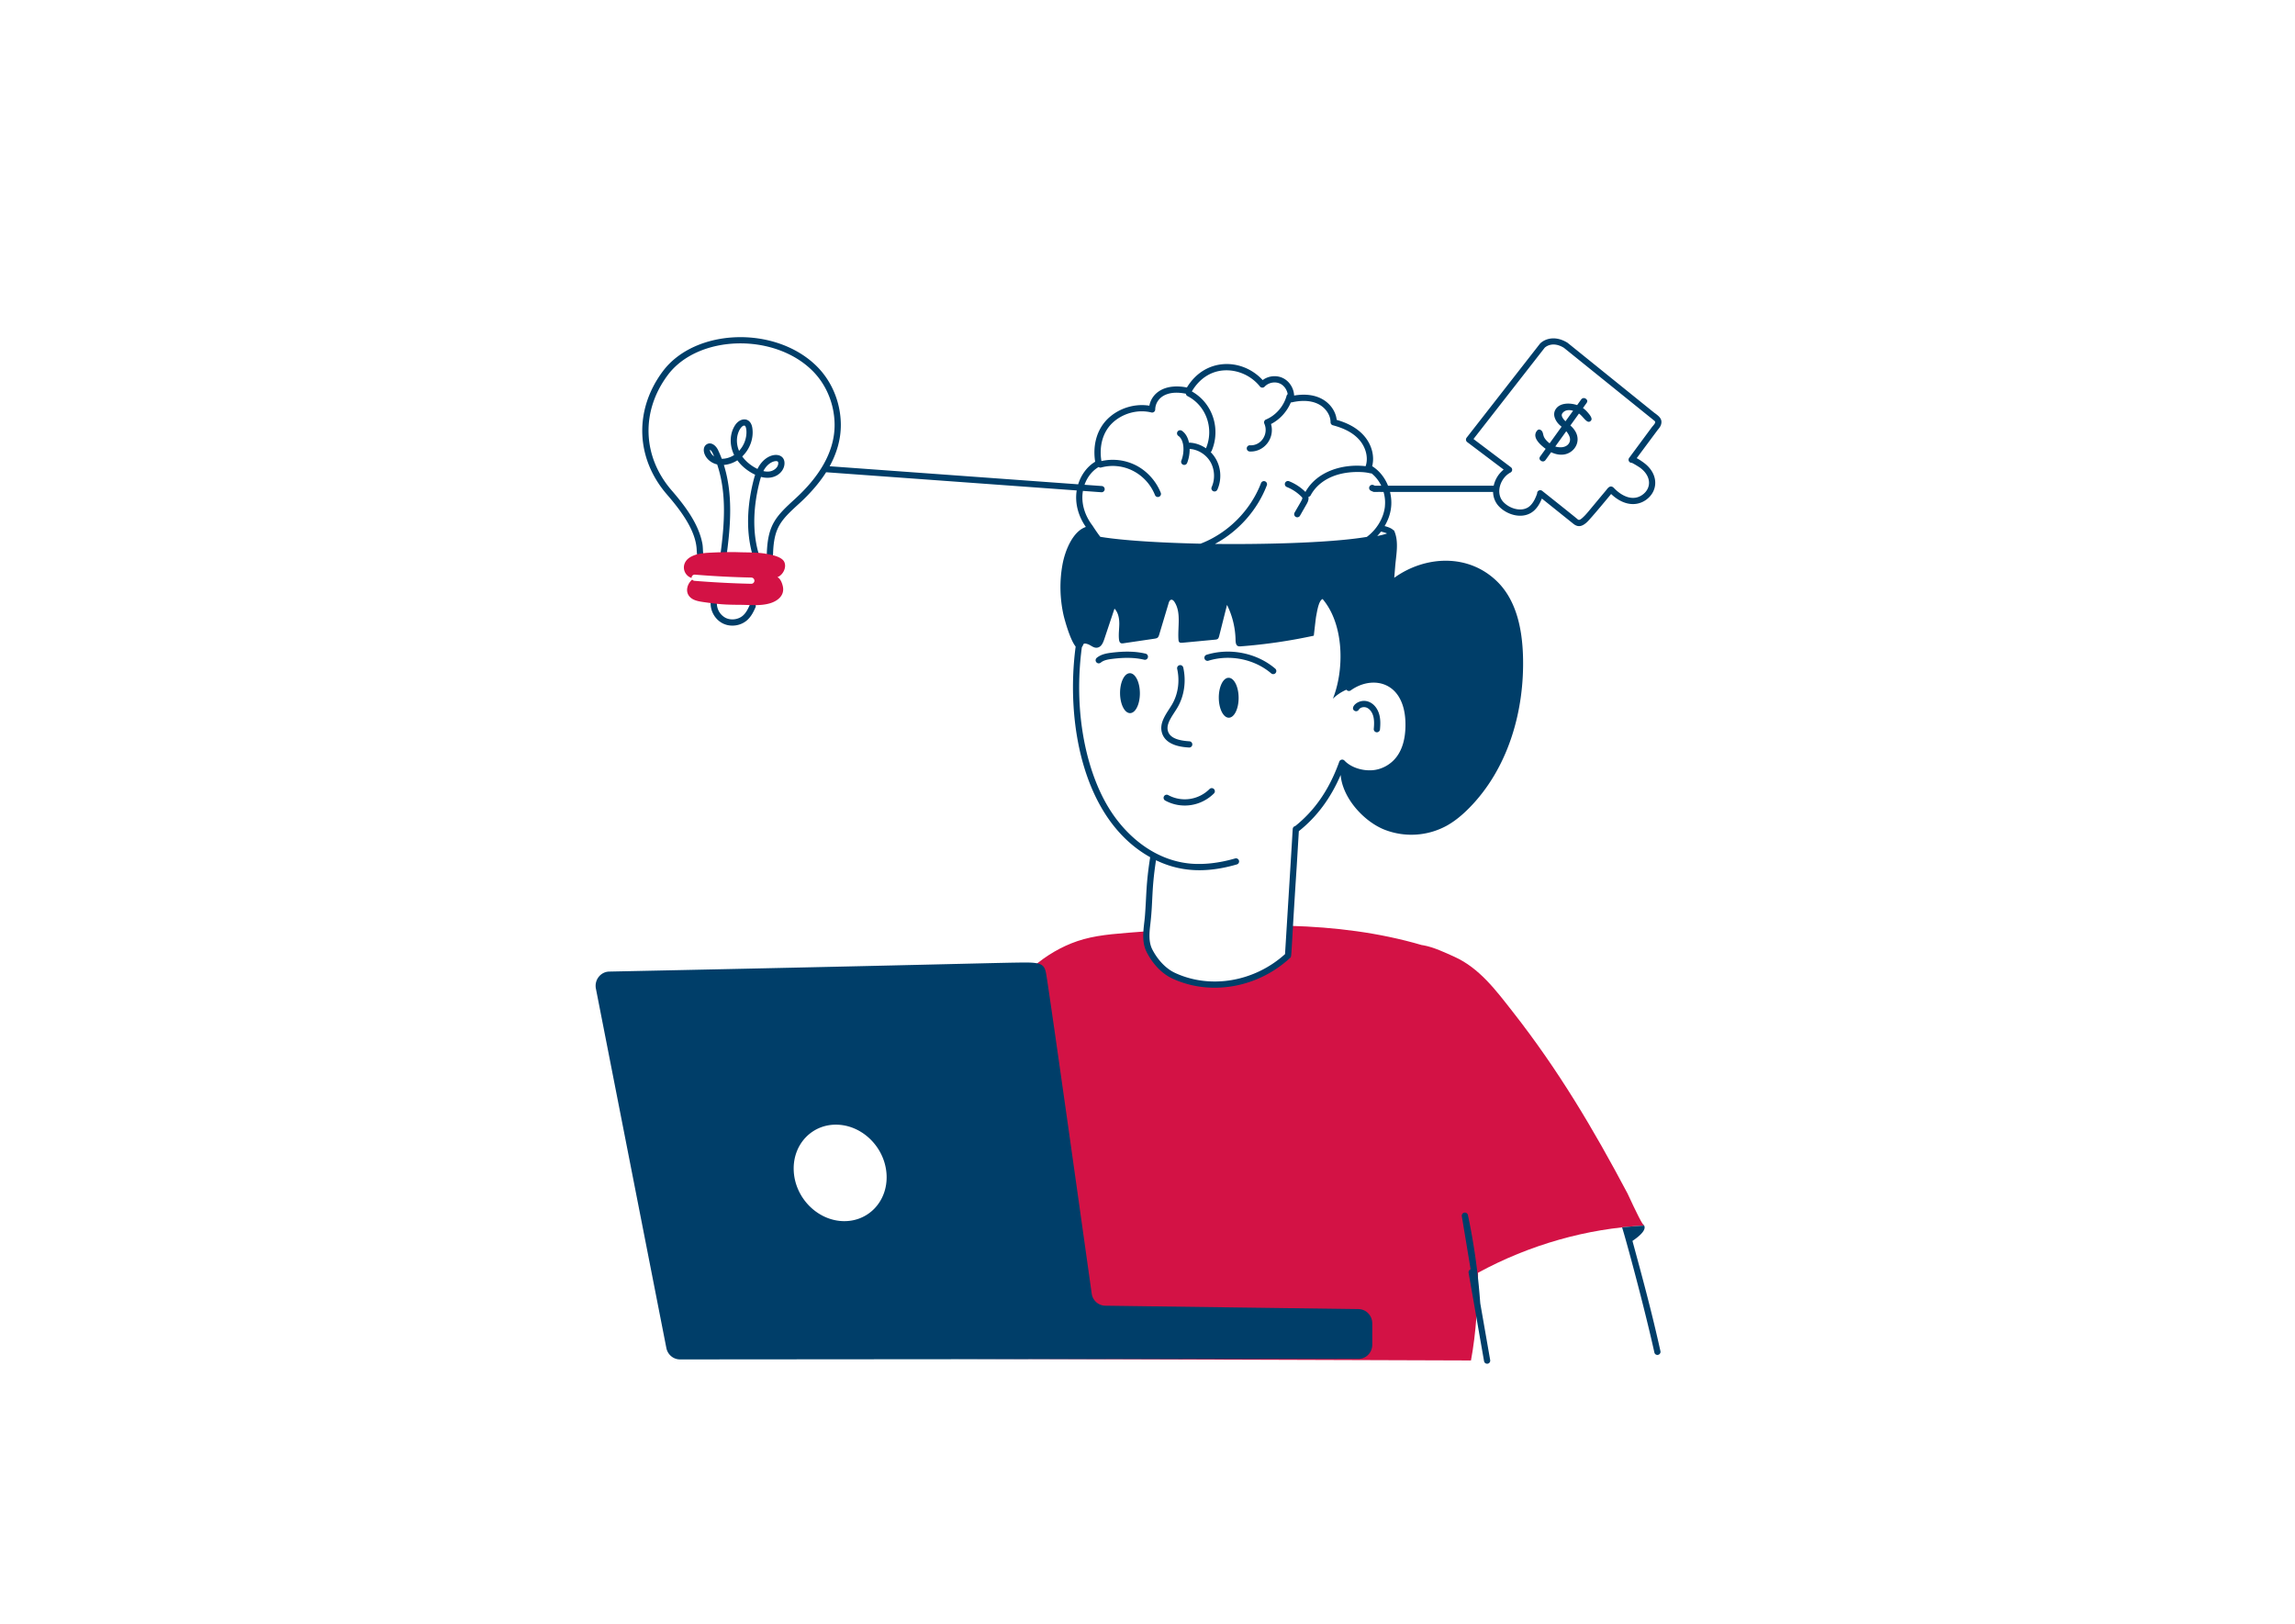
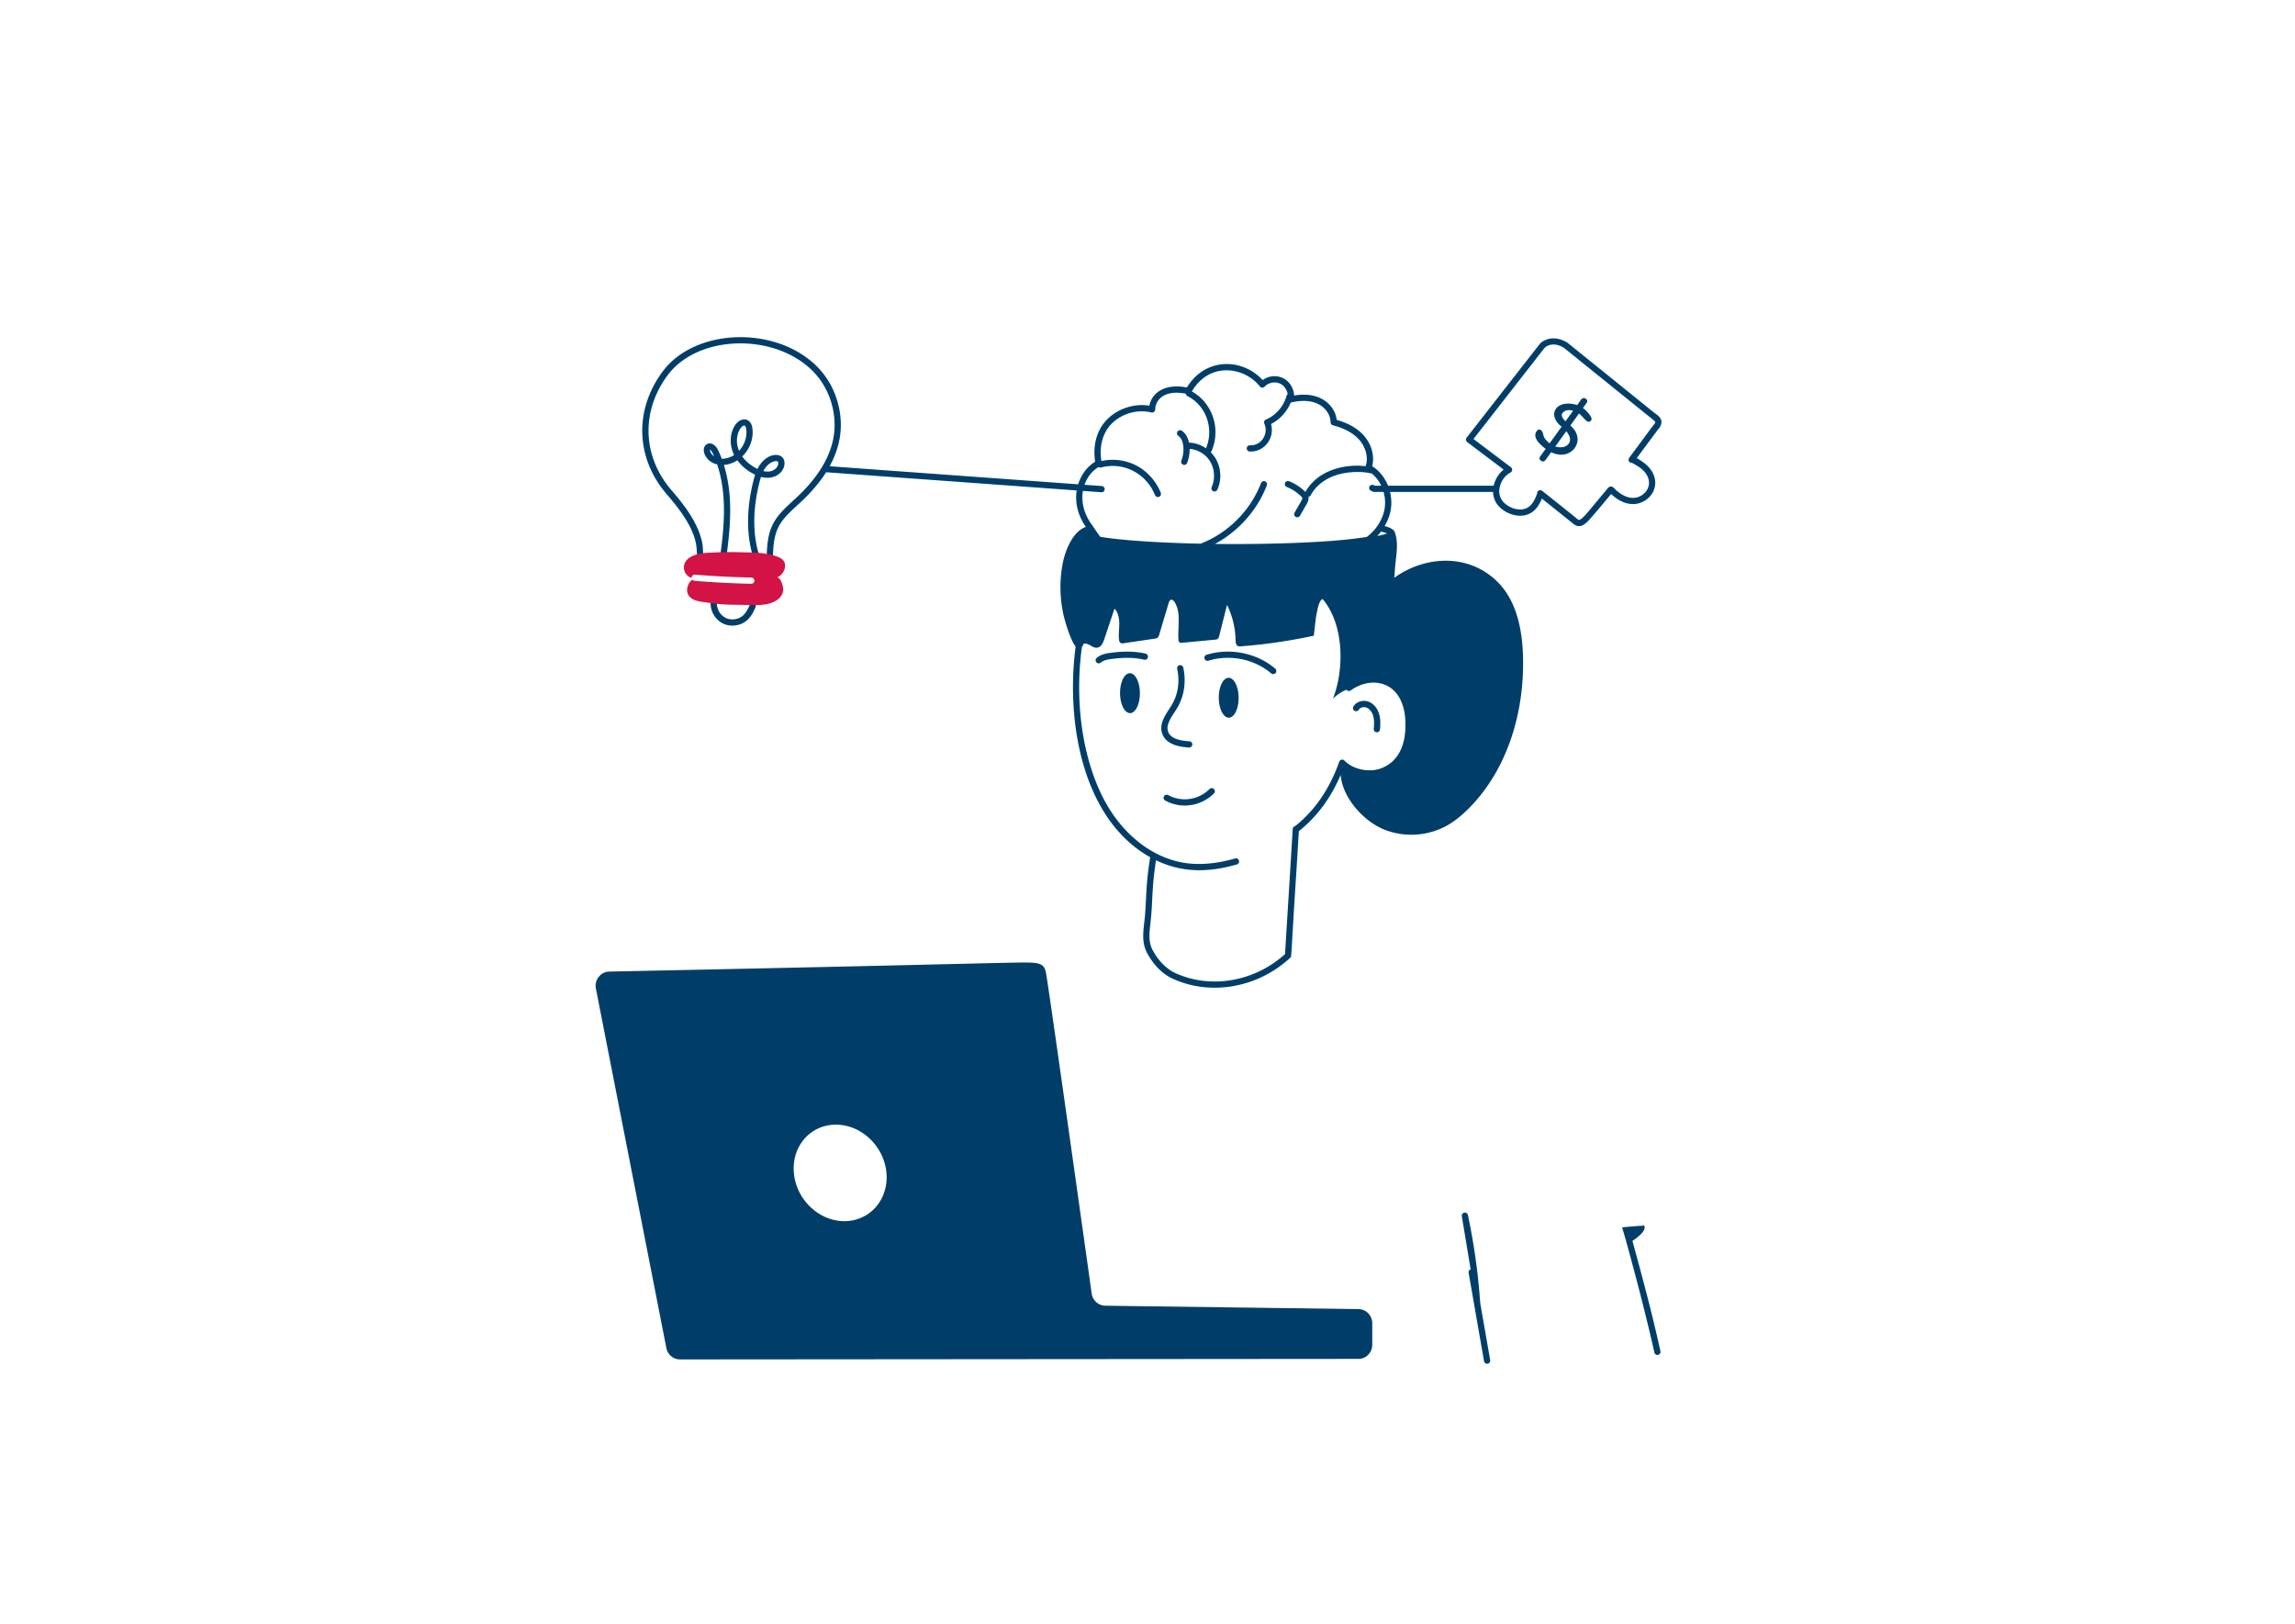
<svg xmlns="http://www.w3.org/2000/svg" width="414" height="293" fill="none">
  <g clip-path="url(#A)">
-     <path d="M296.307 220.749c-.676-1.01-2.711-5.464-2.719-5.474-6.172-11.641-12.466-22.26-20.674-32.731-3.018-3.848-6.02-7.914-10.558-9.959-1.715-.771-3.707-1.722-5.549-2.059-.112-.02-.224-.034-.336-.052-7.748-2.268-15.723-3.236-23.778-3.466l-.336 5.361c-5.726 5.301-13.94 6.747-20.638 3.632-1.824-.847-3.348-2.546-4.342-4.463-.568-1.109-.636-2.314-.553-3.542-4.713.375-8.171.547-11.317 1.415-6.047 1.67-11.182 6.005-14.725 11.299-7.706 11.51-8.708 26.673-9.672 40.174-.569 7.934-1.071 10.687-1.585 19.17-.104 1.699-.628 3.317-.463 5.032l96.288.322c.933-4.97 1.259-10.595 1.282-15.827 9.212-5.013 19.641-7.997 29.877-8.488.015 0 .067.007.067-.008-.091-.114-.119-.11-.269-.336z" fill="#d31245" />
    <g fill="#003e69">
      <path d="M134.8 111.85c.715-.646 1.14-1.493 1.493-2.313a.561.561 0 1 0-1.031-.444c-.303.703-.66 1.423-1.215 1.923-.823.743-2.142.93-3.139.444a2.95 2.95 0 0 1-1.586-2.753.56.56 0 0 0-.522-.599.57.57 0 0 0-.599.521c-.109 1.57.801 3.15 2.214 3.84 1.423.694 3.225.428 4.385-.619zm159.684 111.992c1.191-.798 2.976-2.227 1.821-3.093.146.218.187.233.27.337 0 .015-.052.007-.067.007.098-.012-1.288.062-3.325.248l-.569.06c.654 2.03 3.985 14.26 5.826 22.569.052.262.284.442.546.442.35 0 .625-.333.547-.682-1.627-7.342-3.296-13.428-5.049-19.888zm-87.849-105.938c-1.765-.416-3.724-.468-6.164-.161-.858.108-1.837.276-2.609.908a.562.562 0 1 0 .712.869c.541-.443 1.302-.57 2.037-.663 2.303-.289 4.135-.244 5.765.14a.562.562 0 1 0 .259-1.093zm37.701 10.306a.56.56 0 0 0 .772-.185c.292-.475.993-.571 1.464-.361.528.236.96.809 1.155 1.534.197.733.16 1.536.09 2.295a.562.562 0 0 0 1.119.103c.08-.863.119-1.786-.124-2.69-.286-1.064-.936-1.89-1.782-2.267-1.831-.814-3.661.977-2.694 1.571zm-29.848 6.631a.56.56 0 0 0 .596-.524c.019-.31-.215-.577-.524-.597-2.27-.144-3.493-.708-3.85-1.773-.456-1.366.793-2.808 1.656-4.253 1.252-2.098 1.647-4.752 1.085-7.279-.068-.303-.372-.492-.671-.426a.56.56 0 0 0-.426.67c.501 2.25.154 4.605-.953 6.46-.95 1.589-2.398 3.262-1.756 5.184.762 2.278 3.833 2.474 4.843 2.538zm7.141-12.578c-.988.006-1.778 1.623-1.767 3.611s.822 3.595 1.81 3.589 1.778-1.623 1.767-3.611-.823-3.595-1.81-3.589zm-17.812-.826c-.988.006-1.779 1.623-1.767 3.611s.822 3.595 1.809 3.589 1.778-1.623 1.767-3.611-.822-3.595-1.809-3.589zm13.851-3.33a.562.562 0 1 0 .331 1.074c3.863-1.188 8.304-.29 11.314 2.287a.561.561 0 1 0 .73-.853c-3.294-2.821-8.152-3.806-12.375-2.508zm.515 24.232c-2.003 1.981-5.013 2.404-7.451 1.083a.56.56 0 0 0-.762.226c-.147.273-.047.614.226.762 2.895 1.569 6.441 1.037 8.777-1.272a.562.562 0 1 0-.79-.799zm46.619 76.839a.561.561 0 1 0-1.098.233l1.587 9.559c-.251.091-.415.342-.368.614l2.789 15.952a.561.561 0 1 0 1.105-.195l-1.776-10.176c-.135-1.291-.44-7.468-2.239-15.987zm-19.732 16.967l-45.684-.613c-1.174-.015-2.191-.862-2.43-2.045-.015-.075-7.657-54.679-8.252-57.899-.22-1.197-.584-1.697-1.972-1.878-1.997-.26-3.242.032-76.833 1.549-1.562.038-2.713 1.513-2.399 3.085l12.707 64.81c.231 1.198 1.256 2.06 2.452 2.067l122.419-.097c1.375-.015 2.467-1.153 2.467-2.546v-3.864c-.001-1.408-1.1-2.554-2.475-2.569zm-93.126-15.875c-4.619-.217-8.543-4.283-8.76-9.082s3.363-8.522 7.983-8.305c4.627.217 8.551 4.283 8.767 9.083.21 4.8-3.363 8.514-7.99 8.304zM298.533 74.537c-.374-.275 2.384 1.931-15.762-12.705-2.411-1.487-4.287-.565-4.977.17L264.568 78.95c-.192.246-.147.604.103.794l6.577 4.963a5.16 5.16 0 0 0-1.799 2.91h-19.057c-.587-1.459-1.573-2.721-2.865-3.525.482-1.827-.093-3.958-1.532-5.557-1.14-1.266-2.736-2.184-4.871-2.799-.174-1.688-1.383-3.258-3.122-3.999-1.285-.551-2.813-.68-4.551-.387-.061-1.283-.8-2.513-1.937-3.108-1.191-.617-2.675-.47-3.738.321-3.649-3.978-10.335-4.157-13.67 1.334-4.011-.782-6.345 1.002-6.769 3.285-2.679-.436-5.583.47-7.547 2.401-1.905 1.886-2.708 4.678-2.231 7.709-1.446.864-2.535 2.355-3.068 4.071l-44.829-3.257c1.157-2.118 2.049-4.696 2.016-7.587-.046-3.964-1.638-7.784-4.372-10.48-7.45-7.346-21.92-6.853-27.742.941-5.199 6.961-4.909 15.678.738 22.208 2.335 2.699 5.206 6.394 5.373 9.955.101 2.076.511 2.925 2.809 3.253 3.117.446 6.385.486 9.33-.55.955-.337 1.599-.808 1.641-2.014.16-4.794 1.462-6.036 4.838-9.116 1.735-1.594 3.474-3.536 4.732-5.53l45.203 3.284c-.37 2.332.316 4.675 1.65 6.585-2.295.767-3.715 4.1-4.208 6.745-.553 2.995-.485 6.103.165 9.076.149.683 1.163 4.488 2.204 5.752-1.828 13.716 1.313 31.235 13.443 38-.774 4.92-.649 6.796-.937 10.507-.175 2.22-.76 4.533.33 6.661 1.137 2.189 2.772 3.863 4.605 4.713 6.842 3.184 15.389 1.705 21.256-3.729.312-.289.072.405 1.187-16.603l.375-6.245c3.252-2.588 5.73-5.922 7.544-10.137.356 4.209 4.187 8.341 7.804 9.824a13.3 13.3 0 0 0 11.323-.668c1.505-.835 2.833-1.96 4.044-3.184 7.021-7.1 10.035-17.499 9.721-27.488-.15-4.802-1.172-9.908-4.572-13.296-5.257-5.239-13.135-4.733-18.651-.757l.172-2.074c.165-2.067.702-4.426-.18-6.395-.038-.078-.07-.129-.155-.122-.35-.376-1.076-.612-1.574-.739 1.222-2.067 1.465-4.123.974-6.158h18.589c.027 1.009.398 1.928 1.093 2.643 1.645 1.69 4.598 2.358 6.375.655.643-.616 1.007-1.319 1.337-2.102l5.622 4.506c.751.623 1.48.694 2.498-.241.745-.686 4.309-5.013 4.368-5.088 2.277 2.156 4.663 2.245 6.328 1.037 2.225-1.614 2.274-4.697-.45-6.694-.519-.379-.932-.638-1.26-.808l3.778-5.085c.233-.275.497-.587.615-.984.214-.722-.081-1.189-.566-1.614-.162-.144-.347-.283-.542-.426zM143.532 89.889c-3.539 3.23-5.022 4.707-5.201 9.905-.018.533-.136.728-.889.993-.085.03-.176.052-.262.081-1.406-3.89-1.482-8.642-.205-13.765a15.43 15.43 0 0 1 .302-1.078c2.363.638 4.066-.728 4.229-2.246.251-2.372-3.27-2.45-4.862.81-1.037-.495-2.053-1.276-2.75-2.251 1.355-1.305 2.103-3.258 1.82-5.134-.3-2.003-2.18-1.963-3.131-.474-1.003 1.568-.994 3.653-.151 5.347-.726.471-1.532.69-2.232.679a19.3 19.3 0 0 0-.673-1.585c-.419-.878-1.327-1.538-2.106-.981-1.062.764-.251 3.065 1.95 3.587 1.749 5.209 1.32 10.777.594 16.194a.56.56 0 0 0 .482.631c.311.045.591-.174.632-.482.732-5.465 1.144-10.98-.499-16.253.787-.057 1.653-.329 2.434-.833.812 1.117 1.979 2.02 3.209 2.597a16.61 16.61 0 0 0-.337 1.198c-1.323 5.306-1.242 10.251.212 14.337-2.108.49-4.558.533-7.454.117-.521-.074-1.019-.163-1.37-.424-.594-.443-.391-1.818-.565-2.758-.663-3.611-3.174-6.894-5.556-9.648-5.289-6.115-5.56-14.279-.688-20.801 5.419-7.256 19.093-7.676 26.054-.813 2.523 2.489 3.995 6.022 4.036 9.692.06 5.264-3.162 9.81-7.023 13.357zm-5.826-4.915c.904-1.742 2.365-1.973 2.61-1.701.063.069.091.216.072.385-.08.751-.844 1.27-1.521 1.378a2.98 2.98 0 0 1-1.161-.062zm-4.385-3.648c-1.114-2.61.489-4.88 1.053-4.521.366.234.665 2.673-1.053 4.521zm-4.505.997c-.329-.233-.579-.547-.701-.899-.057-.166-.046-.302-.082-.314.081.014.324.218.48.545a15.1 15.1 0 0 1 .303.668zm112.777 55.073l-.107.295c-1.775 4.825-4.346 8.528-7.84 11.323a.56.56 0 0 0-.445.501c-.119 1.76.224-3.47-1.392 22.593-5.518 4.991-13.468 6.355-19.855 3.383-1.586-.736-3.073-2.271-4.08-4.21-.735-1.436-.53-3.134-.344-4.74.469-4.069.169-5.906 1.004-11.365 4.044 1.947 8.619 2.489 14.584.754a.561.561 0 1 0-.313-1.078c-2.906.845-5.749 1.161-8.23.913-6.362-.636-11.763-5.055-15.022-10.807-3.696-6.521-5.92-16.809-4.393-28.224.4-.477.097-.835 1.033-.549.68.217 1.196.891 1.981.577.575-.225.837-.892 1.039-1.491l1.831-5.481c.665.681.859 1.707.867 2.673 0 .959-.157 1.925-.053 2.883.074.627.321.779.815.689l5.636-.831c.449-.082.64-.127.822-.794l1.682-5.616c.074-.255.202-.554.456-.607.254-.045.463.187.605.404 1.233 1.925.553 4.463.71 6.762.021.508.212.631.688.592l5.935-.562c.483-.046.592-.171.725-.667l1.413-5.601c.964 1.947 1.495 4.118 1.539 6.305.02 1.096.365 1.216.98 1.168 4.41-.337 8.797-.981 13.132-1.917.008-.007.359-3.205.426-3.512.157-.733.426-2.838 1.166-3.1 3.872 4.553 3.962 12.678 1.854 17.979.703-.689 1.538-1.237 2.439-1.626a.56.56 0 0 0 .782.126c2.894-2.086 6.767-1.956 8.667 1.141.82 1.335 1.226 3.084 1.206 5.199-.021 2.354-.556 4.248-1.589 5.63-1.064 1.424-2.739 2.334-4.48 2.437-1.897.107-3.833-.574-4.937-1.747-.284-.3-.795-.2-.937.198zm8.617-41.175c-.487.2-1.25.366-1.767.468a9.09 9.09 0 0 0 .678-.797 6.74 6.74 0 0 1 1.089.329zm-.384-4.832c-.248 2.179-1.583 4.23-3.267 5.462-7.091 1.178-20.151 1.356-27.393 1.266 4.203-2.252 7.638-6.062 9.369-10.59a.562.562 0 0 0-1.049-.401c-1.913 5-6.02 9.076-10.917 10.947-4.959-.107-13.209-.43-18.081-1.239-.495-.637-.952-1.32-1.424-2.047-1.347-1.756-2.096-3.987-1.712-6.235l3.323.241a.561.561 0 1 0 .082-1.12l-3.117-.226c.482-1.368 1.382-2.528 2.547-3.205a.55.55 0 0 0 .461.086c4.042-1.088 8.161 1.116 9.703 4.977a.561.561 0 0 0 1.042-.416c-.846-2.122-2.479-3.926-4.479-4.95a9.27 9.27 0 0 0-6.227-.768c-.436-2.689.238-5.152 1.89-6.788 1.845-1.814 4.64-2.592 7.119-1.982a.56.56 0 0 0 .696-.534c.023-1.193.77-2.226 1.949-2.694.979-.393 2.16-.433 3.58-.153a.55.55 0 0 0 .291.428c3.408 1.738 4.824 5.908 3.336 9.419-.875-.599-1.898-.97-2.961-1.02-.034 0-.067.012-.1.018-.195-.948-.624-1.705-1.266-2.149a.562.562 0 1 0-.639.924c.494.34.818 1.053.89 1.954a5.67 5.67 0 0 1-.368 2.505c-.144.369.129.767.523.767a.56.56 0 0 0 .523-.357 6.78 6.78 0 0 0 .453-2.532c1.496.097 2.954.998 3.731 2.318.794 1.346.889 3.139.243 4.566-.127.282-.002.615.281.743a.56.56 0 0 0 .743-.28c.968-2.14.642-4.92-1.206-6.765a.55.55 0 0 0 .174-.218c1.668-3.886.251-8.586-3.569-10.734 1.317-2.236 3.301-3.582 5.622-3.783 2.513-.214 5.06.891 6.659 2.891.218.272.623.277.85.031.71-.766 1.941-.983 2.864-.505.683.358 1.162 1.081 1.295 1.858a.54.54 0 0 0-.196.283c-.515 1.904-1.94 3.548-3.72 4.29a.56.56 0 0 0-.298.744c.824 1.88-.587 4.023-2.58 3.906-.308-.015-.574.22-.591.531a.56.56 0 0 0 .531.591c2.536.134 4.573-2.314 3.851-4.958 1.583-.808 2.873-2.228 3.569-3.896.039 0 .076.011.115.002 1.803-.413 3.347-.353 4.588.179 1.456.62 2.468 2.016 2.462 3.397a.56.56 0 0 0 .419.546c2.117.556 3.661 1.398 4.718 2.573 1.248 1.386 1.717 3.307 1.188 4.806-4.12-.472-8.787.912-10.856 4.645a8.87 8.87 0 0 0-2.949-1.932.561.561 0 1 0-.412 1.044 7.74 7.74 0 0 1 2.607 1.718c.367.364.347.188-1.204 2.902a.561.561 0 1 0 .975.557l1.181-2.066c.162-.282.444-.783.344-1.335.161-.031.312-.113.395-.269 1.229-2.294 3.972-4.18 8.384-4.217 1.872-.008 2.315.288 2.609.257.727.577 1.322 1.345 1.744 2.219h-1.145c-.091-.039-.164-.068-.215-.095-.275-.143-.613-.038-.759.236a.56.56 0 0 0 .237.758 2.83 2.83 0 0 0 .219.101c.465.194-.009.099 2.08.123.414 1.437.245 2.389.245 2.651zm48.74-15.133c-.077.255-.429.591-.653.896l-4.024 5.444c-.277.375-.002.912.481.894.335.137 1.287.736 1.475.871 2.07 1.517 2.093 3.691.455 4.878-1.667 1.211-3.623.347-5.081-1.128-.334-.379-.677-.489-1.06-.167-.201.17-.331.38-.453.525-3.446 4.106-3.463 4.222-4.203 4.904-.65.598-.767.414-1.02.203.075.058-.875-.734-6.286-5.032-.387-.303-.939-.002-.91.474a7.38 7.38 0 0 1-.256.662c-.267.645-.604 1.165-1.001 1.545-1.278 1.222-3.551.65-4.793-.627-1.54-1.584-.623-4.381 1.247-5.364.362-.191.405-.697.077-.945l-6.756-5.099 12.837-16.454c.052-.055 1.332-1.312 3.481.01l16.329 13.168c.094.095.167.166.114.341zM285.554 73.6l.644-.894c.215-.3.173-.559-.131-.778a.58.58 0 0 0-.833.131l-.731 1.016c-1.261-.436-3.03-.433-3.802.641-.388.54-.446 1.14-.17 1.799.366.89 1.053 1.343 1.168 1.455l-2.16 3.002c-.47-.372-.796-.731-.976-1.075-.253-.493-.164-.995-.573-1.291-.293-.211-.553-.158-.781.159-.625.868-.087 1.935 1.615 3.201l-.972 1.35c-.223.311-.181.578.129.801.272.197.616.148.819-.133l1.013-1.408c.792.374 1.551.512 2.279.415 2.19-.299 3.698-3.06 1.191-5.237l1.55-2.155c.532.368.967 1.038 1.4 1.348.312.226.582.184.805-.126.17-.237.025-.636-.433-1.197-.56-.69-.919-.914-1.051-1.026zm-2.578 6.44c-.517.716-1.571.759-2.416.5l1.98-2.752c.732.888.878 1.638.436 2.253zm-.572-4.049c-.625-.612-.814-1.089-.567-1.432.398-.553 1.043-.71 1.935-.468l-1.368 1.9z" />
    </g>
    <path d="M141.212 105.739c.388 1.663-.942 2.689-2.332 3.093-1.72.501-3.543.284-5.307.269-2.73-.018-3.662-.06-6.705-.501-.935-.135-1.966-.322-2.549-1.071-.718-.914-.329-2.239.553-2.981.097.128.239.21.403.225 5.902.482 10.461.532 10.256.532a.56.56 0 0 0 .56-.547.57.57 0 0 0-.553-.576c-3.378-.068-6.801-.247-10.172-.524a.56.56 0 0 0-.606.509v.09c-1.614-.501-2.128-2.93.127-3.947 1.084-.509 2.317-.576 3.513-.629 1.63-.075 3.267-.127 4.896-.067 1.592.052 3.252 0 4.829.27.934.157 2.84.501 3.326 1.43.523 1.018-.217 2.426-1.211 2.8.539.248.838 1.049.972 1.625z" fill="#d31245" />
  </g>
  <defs>
    <clipPath id="A">
      <path fill="#fff" transform="translate(107 47)" d="M0 0h199v199H0z" />
    </clipPath>
  </defs>
</svg>